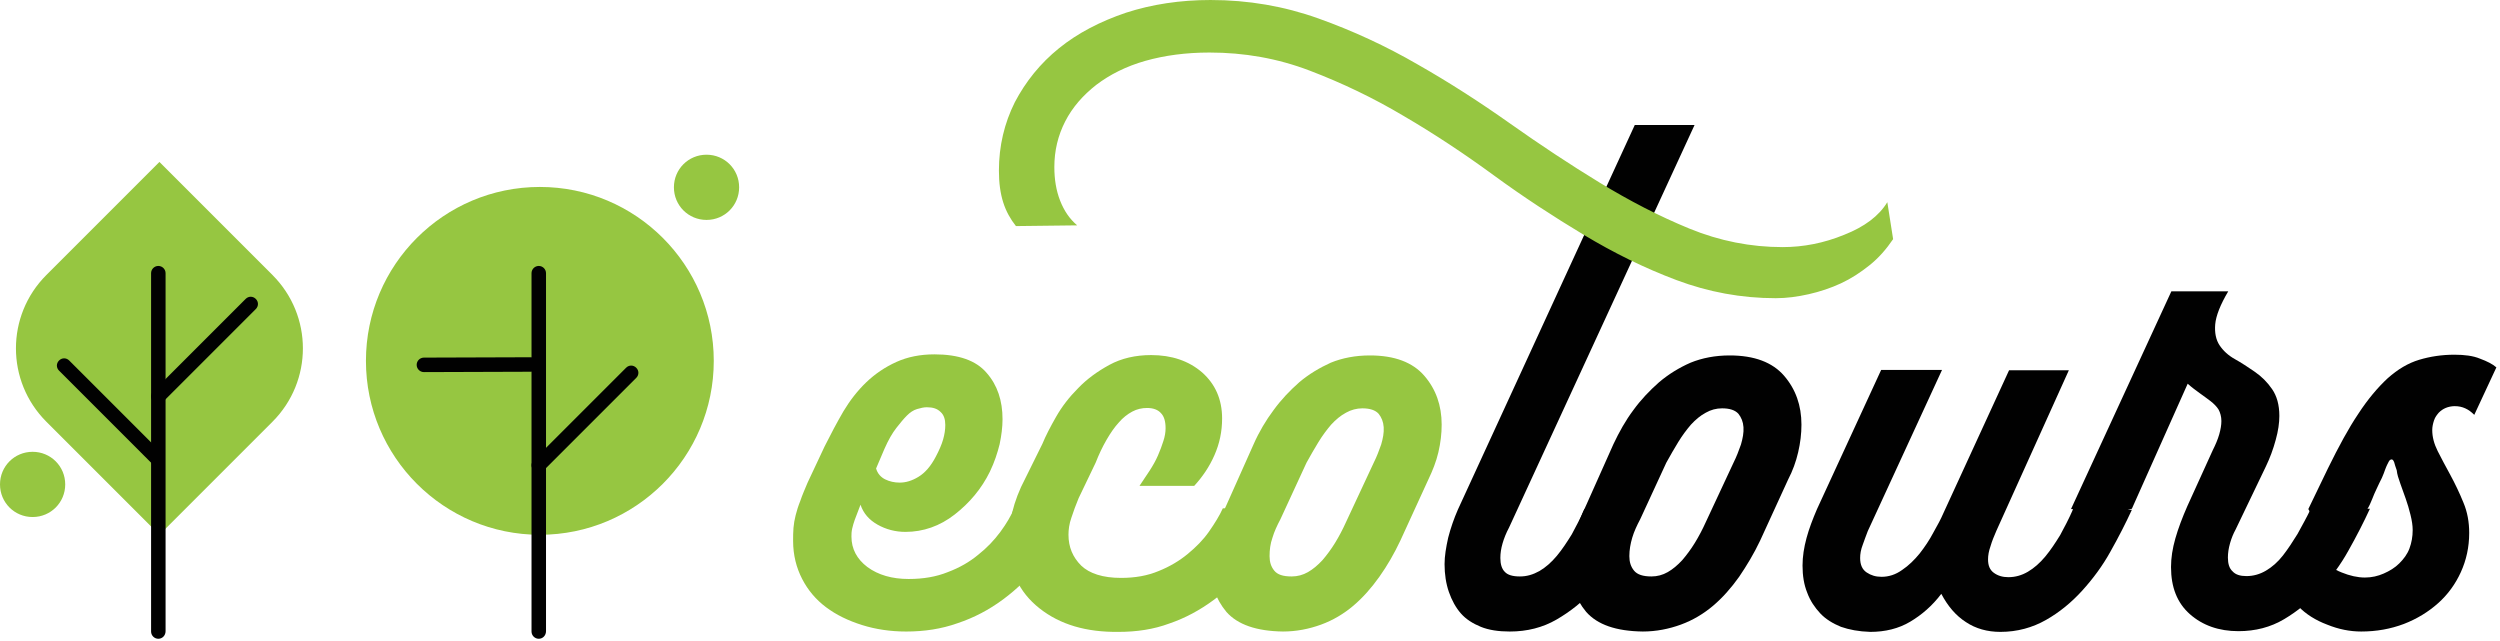
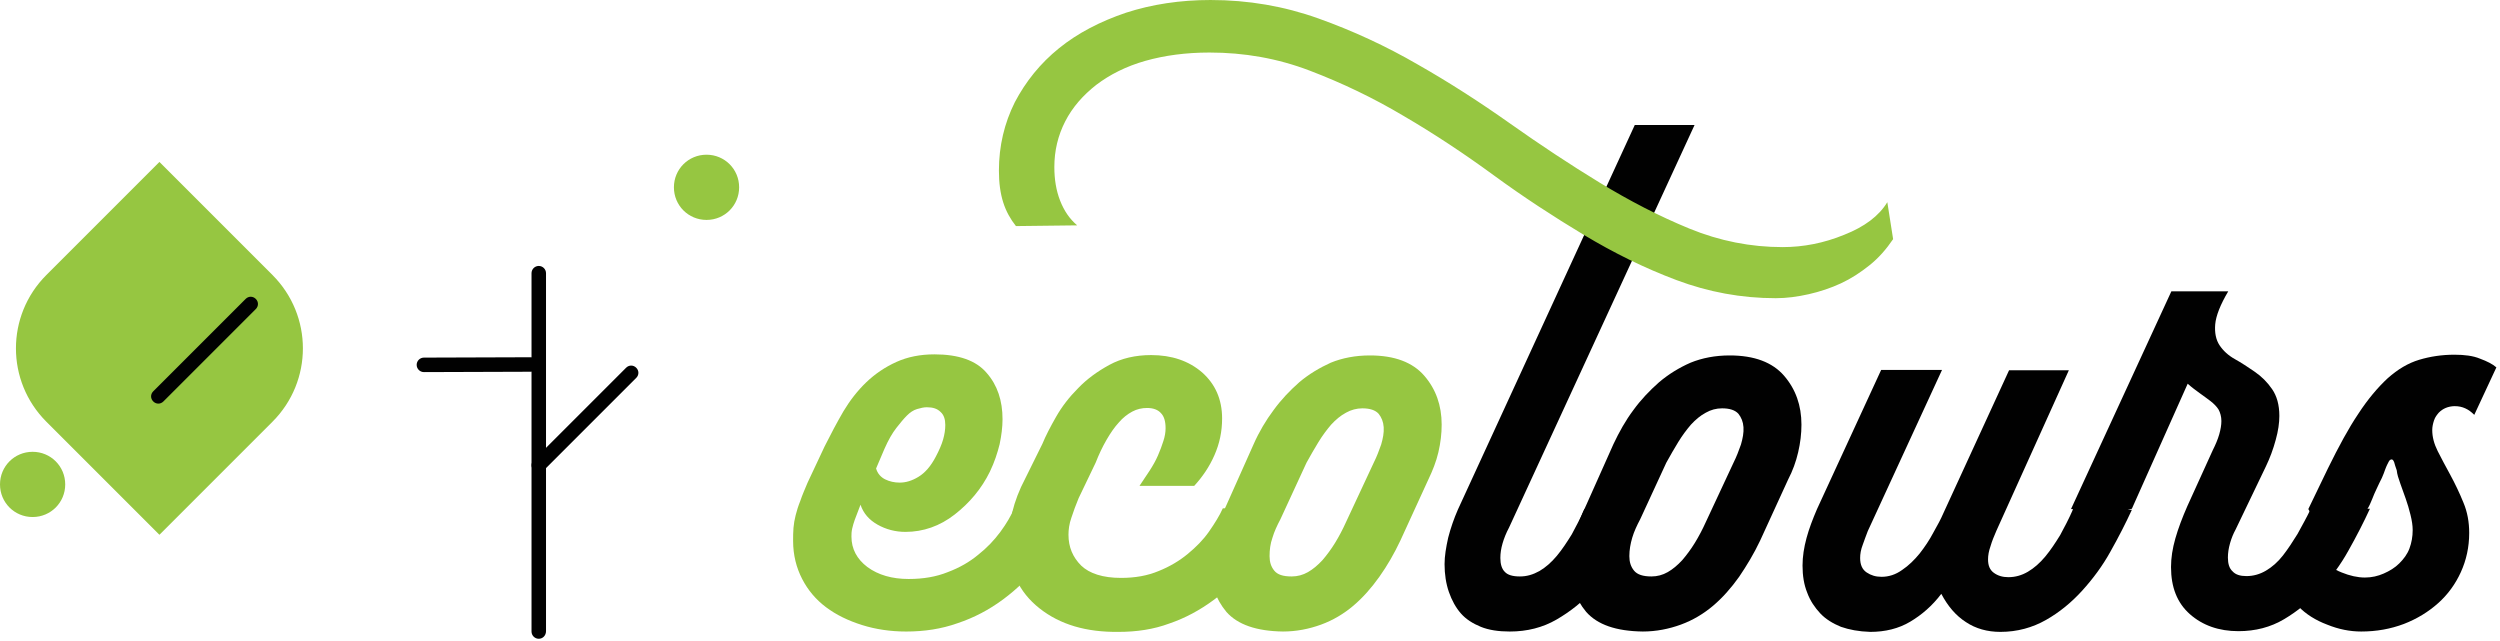
<svg xmlns="http://www.w3.org/2000/svg" xmlns:xlink="http://www.w3.org/1999/xlink" version="1.1" id="Layer_1" x="0px" y="0px" viewBox="0 0 690 177" style="enable-background:new 0 0 690 177;" xml:space="preserve">
  <style type="text/css">
	.st0{clip-path:url(#SVGID_00000042738658065043250020000004734243025636050831_);}
	.st1{fill:#96C641;}
	.st2{fill:#010101;}
</style>
  <g>
    <defs>
      <rect id="SVGID_1_" width="689" height="176.3" />
    </defs>
    <clipPath id="SVGID_00000181049775140997767960000013699642244582589119_">
      <use xlink:href="#SVGID_1_" style="overflow:visible;" />
    </clipPath>
    <g style="clip-path:url(#SVGID_00000181049775140997767960000013699642244582589119_);">
      <g>
        <path class="st1" d="M12.8,75.9L44,44.7l31.2,31.2c11.2,11.2,11.2,29.3,0,40.5L44,147.6l-31.2-31.2C1.6,105.2,1.6,87.1,12.8,75.9     L12.8,75.9z" />
      </g>
      <g>
-         <path class="st1" d="M149,147.6c26.5,0,48-21.5,48-48c0-26.5-21.5-48-48-48s-48,21.5-48,48C101,126.1,122.5,147.6,149,147.6z" />
-       </g>
+         </g>
      <g>
        <path class="st1" d="M195,60.7c5,0,9-4,9-9s-4-9-9-9s-9,4-9,9S190,60.7,195,60.7z" />
      </g>
      <g>
        <path class="st1" d="M9,142.7c5,0,9-4,9-9c0-5-4-9-9-9c-5,0-9,4-9,9C0,138.7,4,142.7,9,142.7z" />
      </g>
      <g>
        <path class="st1" d="M235.9,143.5c-0.3,0.8-0.5,1.6-0.7,2.4c-0.2,0.9-0.2,1.6-0.2,2.2c0,3.4,1.5,6.2,4.4,8.4     c3,2.2,6.8,3.3,11.4,3.3c4,0,7.6-0.6,10.8-1.9c3.2-1.2,6-2.8,8.4-4.8c2.4-1.9,4.4-4,6.1-6.3s2.9-4.4,3.8-6.4h16.3     c-2.5,5.4-5.4,10.2-8.6,14.4s-6.8,7.7-10.7,10.6c-3.9,2.9-8.1,5.1-12.6,6.6c-4.5,1.6-9.2,2.3-14.2,2.3c-4.3,0-8.4-0.6-12.2-1.8     c-3.8-1.2-7.1-2.8-9.9-4.9c-2.8-2.1-5-4.7-6.6-7.8c-1.6-3.1-2.5-6.6-2.5-10.5c0-1.2,0-2.4,0.1-3.6c0.1-1.2,0.3-2.3,0.6-3.5     c0.3-1.2,0.7-2.5,1.3-4c0.5-1.5,1.2-3.1,2-5l4.7-10c1.7-3.4,3.4-6.6,5.2-9.7c1.8-3,3.9-5.7,6.3-8c2.4-2.3,5.2-4.2,8.3-5.6     c3.1-1.4,6.6-2.1,10.5-2.1c6.7,0,11.5,1.7,14.4,5.1c3,3.4,4.4,7.7,4.4,12.8c0,2.2-0.3,4.5-0.8,6.9c-0.6,2.4-1.4,4.9-2.7,7.6     c-2.3,4.7-5.6,8.6-9.7,11.8c-4.1,3.2-8.7,4.8-13.6,4.8c-2.8,0-5.4-0.7-7.7-2c-2.3-1.3-3.9-3.1-4.7-5.5L235.9,143.5L235.9,143.5z      M244.3,132.3c1.2,0.6,2.6,0.9,4,0.9c1.7,0,3.4-0.5,5.2-1.6c1.8-1.1,3.4-2.9,4.8-5.6c0.9-1.7,1.6-3.3,2-4.7     c0.4-1.4,0.6-2.7,0.6-4c0-1.6-0.4-2.8-1.3-3.6c-0.9-0.9-2.1-1.3-3.8-1.3c-0.8,0-1.7,0.2-2.7,0.5c-1,0.3-1.9,0.9-2.8,1.8     c-0.9,0.9-1.8,2-2.9,3.4c-1.1,1.4-2.2,3.3-3.3,5.8l-2.3,5.4C242.2,130.7,243.1,131.7,244.3,132.3L244.3,132.3z" />
      </g>
      <g>
        <path class="st1" d="M354,140.5c-2.5,5.4-5.3,10.2-8.4,14.4c-3.1,4.2-6.6,7.7-10.5,10.6c-3.9,2.9-8,5.1-12.4,6.6     c-4.3,1.6-9,2.3-14,2.3c-8.9,0.1-16.1-2-21.8-6.5c-5.7-4.5-8.5-10.6-8.5-18.2c0-2.6,0.4-5.4,1-8.4c0.7-2.9,1.9-6.1,3.6-9.3     l4.7-9.5c0.9-2.2,2.2-4.7,3.8-7.5c1.6-2.8,3.6-5.4,6.1-7.9c2.4-2.5,5.3-4.6,8.6-6.4c3.3-1.8,7.2-2.7,11.5-2.7     c5.7,0,10.4,1.6,14.1,4.8c3.6,3.2,5.5,7.4,5.5,12.7c0,3.6-0.7,6.9-2.1,10.1c-1.4,3.2-3.3,6-5.6,8.5h-15.1     c0.9-1.4,1.9-2.8,2.8-4.2c0.9-1.4,1.7-2.8,2.3-4.2c0.6-1.4,1.1-2.7,1.5-4c0.4-1.2,0.6-2.4,0.6-3.5c0-1.9-0.4-3.3-1.3-4.2     c-0.8-0.9-2.1-1.4-3.8-1.4c-1.4,0-2.8,0.3-4.1,1c-1.3,0.7-2.6,1.7-3.7,3c-1.2,1.3-2.3,2.9-3.4,4.8c-1.1,1.9-2.1,4-3,6.3l-4.7,9.8     c-0.8,1.9-1.4,3.6-2,5.4c-0.6,1.7-0.8,3.3-0.8,4.7c0,3.4,1.2,6.2,3.5,8.5c2.3,2.2,6,3.4,11,3.4c3.9,0,7.3-0.6,10.4-1.9     c3-1.2,5.7-2.8,8-4.7c2.3-1.9,4.3-3.9,5.9-6.2s2.9-4.4,3.8-6.4L354,140.5L354,140.5z" />
      </g>
      <g>
        <path class="st1" d="M338.5,168.9c-3-3.6-4.5-7.9-4.5-13c0-2.6,0.4-5.3,1.2-8c0.8-2.7,1.9-5.6,3.3-8.5l7.5-16.8     c1.5-3.4,3.4-6.6,5.5-9.4c2.1-2.9,4.5-5.4,7.1-7.7c2.6-2.2,5.6-4,8.7-5.4c3.2-1.3,6.8-2,10.8-2c6.8,0,11.8,1.9,15,5.6     c3.2,3.7,4.8,8.2,4.8,13.5c0,2.5-0.3,5-0.9,7.6c-0.6,2.6-1.6,5.1-2.8,7.6l-7.7,16.8c-1.7,3.6-3.6,6.9-5.8,10     c-2.2,3.1-4.6,5.8-7.2,8c-2.6,2.2-5.6,4-8.9,5.2c-3.3,1.2-6.8,1.9-10.5,1.9C346.8,174.2,341.6,172.4,338.5,168.9L338.5,168.9z      M361,157.9c1.4-0.8,2.7-1.9,4-3.3c1.2-1.4,2.4-3,3.5-4.8c1.1-1.8,2.1-3.7,3-5.7l7.7-16.5c0.8-1.6,1.4-3.2,2-4.9     c0.5-1.7,0.8-3.3,0.7-4.8c-0.1-1.5-0.6-2.7-1.4-3.7c-0.9-1-2.4-1.5-4.5-1.5c-1.5,0-3.1,0.4-4.5,1.2c-1.5,0.8-2.8,1.9-4.1,3.3     c-1.2,1.4-2.4,3-3.5,4.8c-1.1,1.8-2.2,3.7-3.3,5.7l-7.2,15.6c-0.9,1.7-1.7,3.4-2.2,5.1c-0.6,1.7-0.8,3.4-0.8,5.1     c0,1.6,0.4,2.9,1.3,4c0.9,1.1,2.4,1.6,4.8,1.6C358.1,159.1,359.6,158.7,361,157.9L361,157.9z" />
      </g>
      <g>
        <path class="st2" d="M451.2,34.5h16.5l-51.2,111.1c-0.8,1.5-1.4,3-1.8,4.4c-0.4,1.4-0.6,2.7-0.6,4c0,1.7,0.4,3,1.2,3.8     c0.8,0.9,2.2,1.3,4.2,1.3c1.9,0,3.6-0.5,5.4-1.5c1.7-1,3.3-2.4,4.8-4.2c1.5-1.8,2.8-3.8,4.1-5.9c1.2-2.2,2.4-4.5,3.5-7h16.3     c-1.7,3.7-3.7,7.6-5.9,11.5c-2.2,4-4.9,7.6-7.9,10.8c-3,3.3-6.4,6-10.2,8.2c-3.8,2.2-8.1,3.3-12.9,3.3c-3.1,0-5.8-0.4-8-1.3     c-2.2-0.9-4.1-2.1-5.5-3.7c-1.4-1.6-2.5-3.6-3.3-5.9c-0.8-2.3-1.2-4.9-1.2-7.7c0-2.2,0.4-4.6,1-7.3c0.7-2.7,1.6-5.3,2.7-7.8     L451.2,34.5L451.2,34.5z" />
      </g>
      <g>
        <path class="st2" d="M437.8,168.9c-3-3.6-4.5-7.9-4.5-13c0-2.6,0.4-5.3,1.2-8s1.9-5.6,3.3-8.5l7.5-16.8c1.6-3.4,3.4-6.6,5.5-9.4     c2.1-2.9,4.5-5.4,7.1-7.7c2.6-2.2,5.5-4,8.7-5.4c3.2-1.3,6.8-2,10.8-2c6.8,0,11.8,1.9,15,5.6c3.2,3.7,4.8,8.2,4.8,13.5     c0,2.5-0.3,5-0.9,7.6c-0.6,2.6-1.5,5.1-2.8,7.6l-7.7,16.8c-1.7,3.6-3.7,6.9-5.8,10c-2.2,3.1-4.6,5.8-7.2,8     c-2.6,2.2-5.6,4-8.9,5.2c-3.3,1.2-6.8,1.9-10.5,1.9C446,174.2,440.9,172.4,437.8,168.9L437.8,168.9z M460.3,157.9     c1.4-0.8,2.7-1.9,4-3.3c1.2-1.4,2.4-3,3.5-4.8c1.1-1.8,2.1-3.7,3-5.7l7.7-16.5c0.8-1.6,1.4-3.2,2-4.9c0.5-1.7,0.8-3.3,0.7-4.8     c-0.1-1.5-0.6-2.7-1.4-3.7c-0.9-1-2.4-1.5-4.5-1.5c-1.6,0-3.1,0.4-4.5,1.2c-1.5,0.8-2.8,1.9-4.1,3.3c-1.2,1.4-2.4,3-3.5,4.8     c-1.1,1.8-2.2,3.7-3.3,5.7l-7.2,15.6c-0.9,1.7-1.7,3.4-2.2,5.1c-0.5,1.7-0.8,3.4-0.8,5.1c0,1.6,0.4,2.9,1.3,4     c0.9,1.1,2.5,1.6,4.8,1.6C457.4,159.1,458.9,158.7,460.3,157.9L460.3,157.9z" />
      </g>
      <g>
        <path class="st2" d="M508.1,173c-2.2-0.9-4.2-2.1-5.7-3.7c-1.5-1.6-2.8-3.5-3.6-5.7c-0.9-2.2-1.3-4.7-1.3-7.5     c0-2.5,0.4-5,1.1-7.6c0.7-2.6,1.7-5.2,2.9-8l17.7-38.4H536l-20.5,44.5c-0.5,1.2-0.9,2.5-1.4,3.8c-0.5,1.3-0.7,2.5-0.7,3.6     c0,1.9,0.6,3.2,1.8,4c1.2,0.8,2.5,1.2,4.1,1.2c2,0,3.9-0.6,5.7-1.9c1.8-1.2,3.4-2.8,4.8-4.5c1.4-1.8,2.7-3.7,3.8-5.8     c1.2-2.1,2.1-3.8,2.7-5.2l18.2-39.6h16.5l-20,44.3c-0.6,1.4-1.2,2.8-1.6,4.2c-0.5,1.4-0.7,2.6-0.7,3.7c0,1.7,0.5,2.9,1.6,3.7     c1.1,0.8,2.4,1.2,4,1.2c1.9,0,3.7-0.5,5.4-1.5c1.7-1,3.3-2.4,4.8-4.2c1.5-1.8,2.8-3.8,4.1-5.9c1.2-2.2,2.4-4.5,3.5-7h16.3     c-1.7,3.7-3.7,7.6-5.9,11.5c-2.2,4-4.9,7.6-7.8,10.8c-3,3.3-6.3,6-10,8.1s-7.9,3.3-12.6,3.3c-3.6,0-6.8-0.9-9.5-2.7     c-2.8-1.8-5-4.4-6.8-7.8c-2.5,3.3-5.4,5.8-8.6,7.7s-6.9,2.8-11,2.8C513,174.3,510.4,173.8,508.1,173L508.1,173z" />
      </g>
      <g>
        <path class="st2" d="M571.6,140.5l27.7-60.1H615c-2.2,3.7-3.4,6.8-3.6,9.1c-0.2,2.3,0.2,4.3,1.2,5.8c1,1.5,2.4,2.8,4.2,3.8     c1.8,1,3.6,2.2,5.5,3.5c1.9,1.3,3.5,2.9,4.8,4.8c1.3,1.9,2,4.3,2,7.4c0,1.9-0.3,4.1-1,6.6c-0.7,2.6-1.6,5-2.7,7.3l-8.4,17.5     c-0.6,1.1-1.1,2.3-1.5,3.7c-0.4,1.4-0.6,2.7-0.6,4c0,1.7,0.4,3,1.3,3.8c0.8,0.9,2.1,1.3,3.8,1.3c1.9,0,3.7-0.5,5.4-1.5     c1.7-1,3.3-2.4,4.7-4.2s2.7-3.8,4-5.9c1.2-2.2,2.5-4.5,3.7-7h16.3c-1.7,3.7-3.7,7.6-5.9,11.5c-2.2,4-4.9,7.6-7.8,10.8     c-3,3.3-6.3,6-10,8.2c-3.7,2.2-7.9,3.3-12.6,3.3c-5.4,0-9.9-1.6-13.4-4.7c-3.5-3.1-5.2-7.4-5.2-13c0-2.5,0.4-5.1,1.2-7.9     c0.8-2.8,1.9-5.7,3.3-8.9l7-15.4c0.8-1.6,1.4-3,1.8-4.4s0.6-2.6,0.6-3.7c0-1.2-0.3-2.3-0.8-3.2c-0.5-0.8-1.3-1.6-2.2-2.3     c-0.9-0.7-1.9-1.4-3-2.2c-1.1-0.8-2.2-1.6-3.3-2.6l-15.4,34.5l-1.6,0.5h-14.7V140.5L571.6,140.5z" />
      </g>
      <g>
        <path class="st2" d="M642.5,129.3c3-6.1,5.7-11.1,8.4-15.1c2.6-4,5.4-7.3,8.1-9.8c2.8-2.5,5.7-4.2,8.7-5.1c3-0.9,6.2-1.4,9.7-1.4     c2.8,0,5.2,0.3,7.1,1.1c1.9,0.7,3.5,1.5,4.5,2.4l-6.1,13.1c-0.8-0.8-1.6-1.4-2.5-1.8c-0.9-0.4-1.8-0.6-2.9-0.6     c-0.9,0-1.8,0.2-2.5,0.5s-1.3,0.7-1.9,1.3c-0.5,0.6-1,1.2-1.3,2.1c-0.3,0.9-0.5,1.8-0.5,2.7c0,1.9,0.5,3.8,1.5,5.8     c1,2,2.2,4.2,3.5,6.6s2.5,4.9,3.6,7.6c1.1,2.6,1.6,5.4,1.6,8.4c0,3.9-0.8,7.5-2.3,10.8c-1.5,3.3-3.6,6.2-6.3,8.6     s-5.8,4.3-9.4,5.7c-3.7,1.4-7.6,2.1-11.8,2.1c-3.1,0-6.2-0.6-9.4-1.9c-3.2-1.2-5.9-2.9-8-5.1l5.8-13.5c1.9,1.9,3.9,3.3,6.2,4.2     c2.2,0.9,4.4,1.4,6.4,1.4c1.9,0,3.6-0.4,5.2-1.1s3.1-1.6,4.3-2.8c1.2-1.2,2.2-2.5,2.8-4.1c0.6-1.6,0.9-3.3,0.9-5.1     c0-1.2-0.2-2.6-0.6-4.2c-0.4-1.6-0.8-3-1.3-4.4c-0.5-1.4-1-2.8-1.5-4.2c-0.5-1.4-0.9-2.6-1-3.7c-0.3-0.9-0.6-1.7-0.7-2.2     c-0.2-0.5-0.4-0.8-0.7-0.8s-0.6,0.2-0.8,0.6c-0.2,0.4-0.6,1.1-1,2.2c-0.2,0.6-0.5,1.4-0.9,2.3c-0.5,0.9-0.9,1.9-1.4,2.9     c-0.5,1-0.9,2-1.3,3c-0.4,1-0.8,1.9-1.3,2.7l-0.7,0.9h-15.1l-0.5-0.9L642.5,129.3L642.5,129.3z" />
      </g>
      <g>
        <path class="st1" d="M280.4,62.4c-1.5-1.9-2.7-4-3.5-6.5s-1.2-5.4-1.2-8.8c0-6.8,1.5-13.1,4.4-18.9c3-5.7,7-10.7,12.2-14.9     c5.2-4.2,11.4-7.4,18.5-9.8c7.1-2.3,14.9-3.5,23.3-3.5c10.4,0,20.3,1.7,29.8,5.1c9.5,3.4,18.6,7.6,27.4,12.7     c8.8,5,17.3,10.5,25.5,16.3c8.2,5.8,16.5,11.3,24.7,16.3c8.2,5,16.5,9.3,24.8,12.7c8.3,3.4,16.9,5.1,25.7,5.1     c5.7,0,11.4-1.1,17-3.4c5.6-2.2,9.6-5.2,11.9-9l1.6,10.2c-1.9,2.8-4,5.2-6.5,7.2c-2.5,2-5.1,3.7-7.9,5c-2.8,1.3-5.8,2.3-8.9,3     c-3.1,0.7-6.1,1.1-9.1,1.1c-9.5,0-18.6-1.7-27.4-5c-8.8-3.3-17.3-7.5-25.6-12.5s-16.6-10.4-24.8-16.4c-8.2-6-16.5-11.5-24.9-16.4     c-8.4-5-17-9.1-25.9-12.5s-18.1-5-27.7-5c-6.5,0-12.4,0.8-17.7,2.3c-5.3,1.5-9.8,3.8-13.5,6.6c-3.7,2.9-6.6,6.2-8.6,10.1     s-3,8.1-3,12.6c0,3.4,0.5,6.5,1.6,9.3c1.1,2.8,2.6,5,4.7,6.8L280.4,62.4L280.4,62.4z" />
      </g>
      <g>
        <path class="st2" d="M148.7,176.3c-1.1,0-2-0.9-2-2V75.4c0-1.1,0.9-2,2-2s2,0.9,2,2v98.8C150.7,175.4,149.8,176.3,148.7,176.3z" />
      </g>
      <g>
        <path class="st2" d="M148.7,130.4c-0.5,0-1-0.2-1.4-0.6c-0.8-0.8-0.8-2,0-2.8l25.5-25.5c0.8-0.8,2-0.8,2.8,0s0.8,2,0,2.8     l-25.5,25.5C149.7,130.2,149.2,130.4,148.7,130.4z" />
      </g>
      <g>
        <path class="st2" d="M117,102.7c-1.1,0-2-0.9-2-2c0-1.1,0.9-2,2-2l29.5-0.1c0,0,0,0,0,0c1.1,0,2,0.9,2,2c0,1.1-0.9,2-2,2     L117,102.7C117,102.7,117,102.7,117,102.7z" />
      </g>
      <g>
-         <path class="st2" d="M43.7,176.3c-1.1,0-2-0.9-2-2V75.4c0-1.1,0.9-2,2-2s2,0.9,2,2v98.8C45.7,175.4,44.8,176.3,43.7,176.3z" />
-       </g>
+         </g>
      <g>
        <path class="st2" d="M43.7,111.4c-0.5,0-1-0.2-1.4-0.6c-0.8-0.8-0.8-2,0-2.8l25.5-25.5c0.8-0.8,2-0.8,2.8,0c0.8,0.8,0.8,2,0,2.8     l-25.5,25.5C44.7,111.2,44.2,111.4,43.7,111.4z" />
      </g>
      <g>
-         <path class="st2" d="M43.2,128.4c-0.5,0-1-0.2-1.4-0.6l-25.5-25.5c-0.8-0.8-0.8-2,0-2.8c0.8-0.8,2-0.8,2.8,0L44.6,125     c0.8,0.8,0.8,2,0,2.8C44.2,128.2,43.7,128.4,43.2,128.4z" />
-       </g>
+         </g>
    </g>
  </g>
</svg>